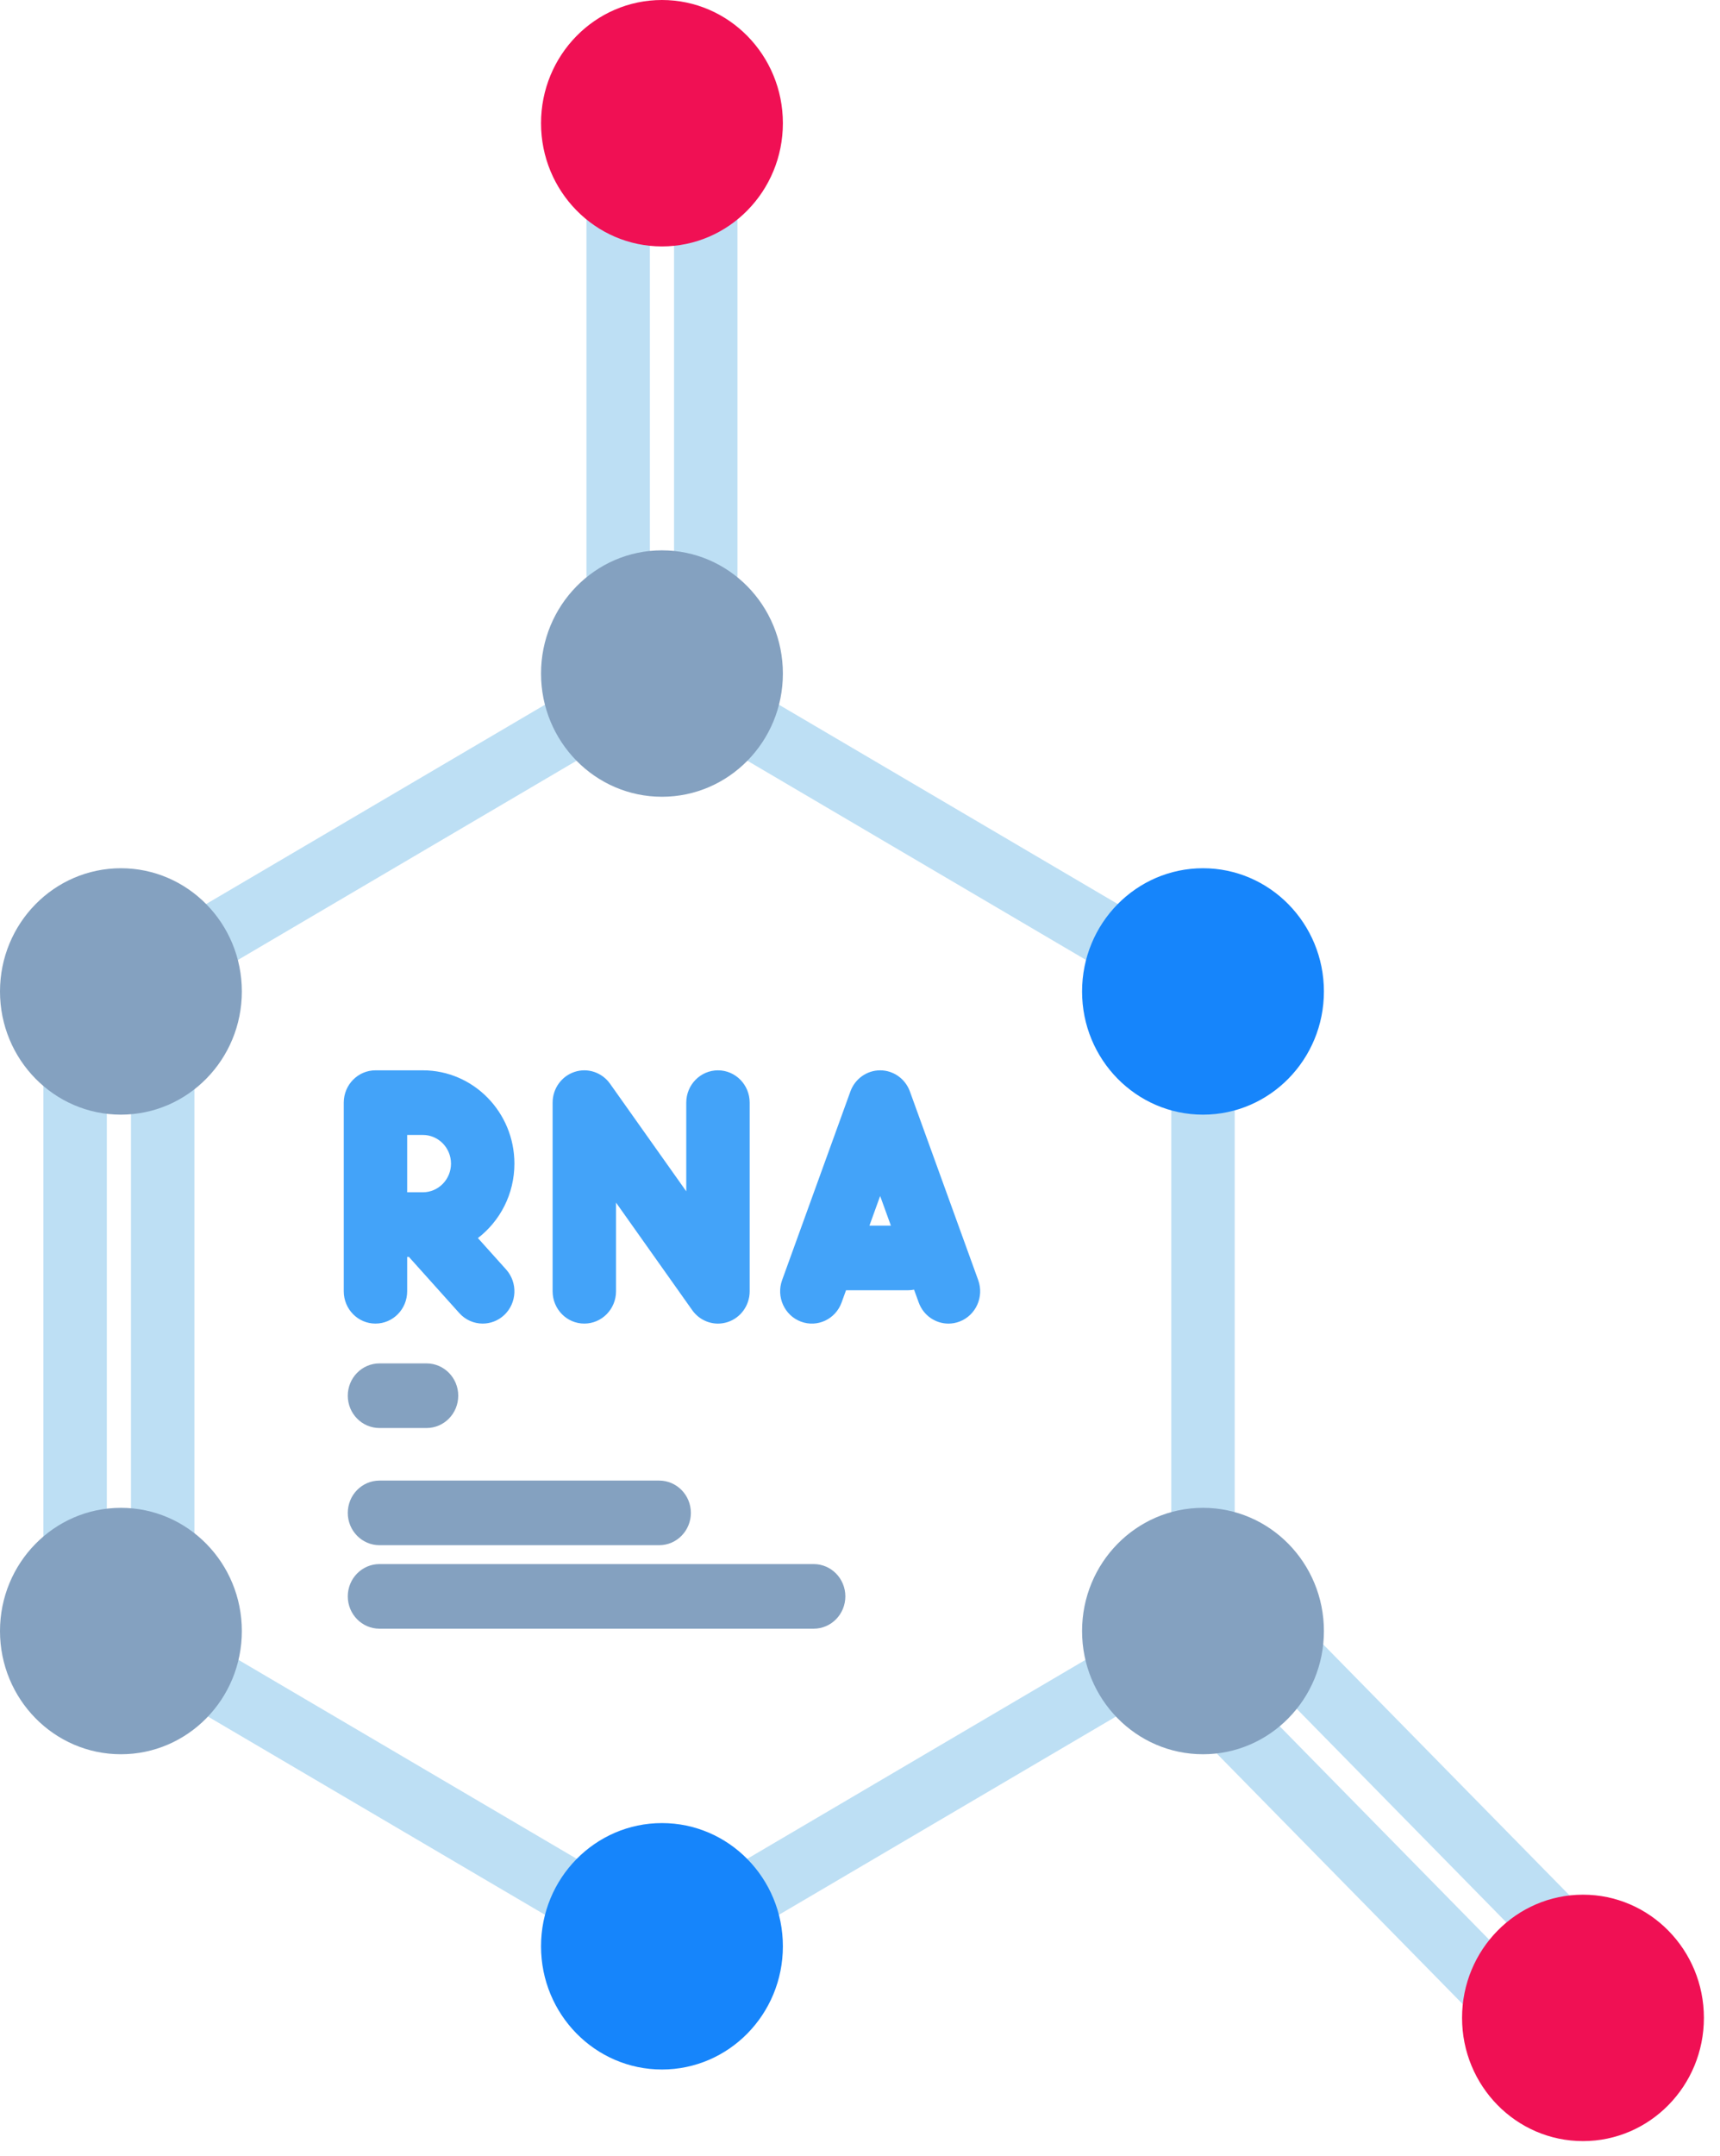
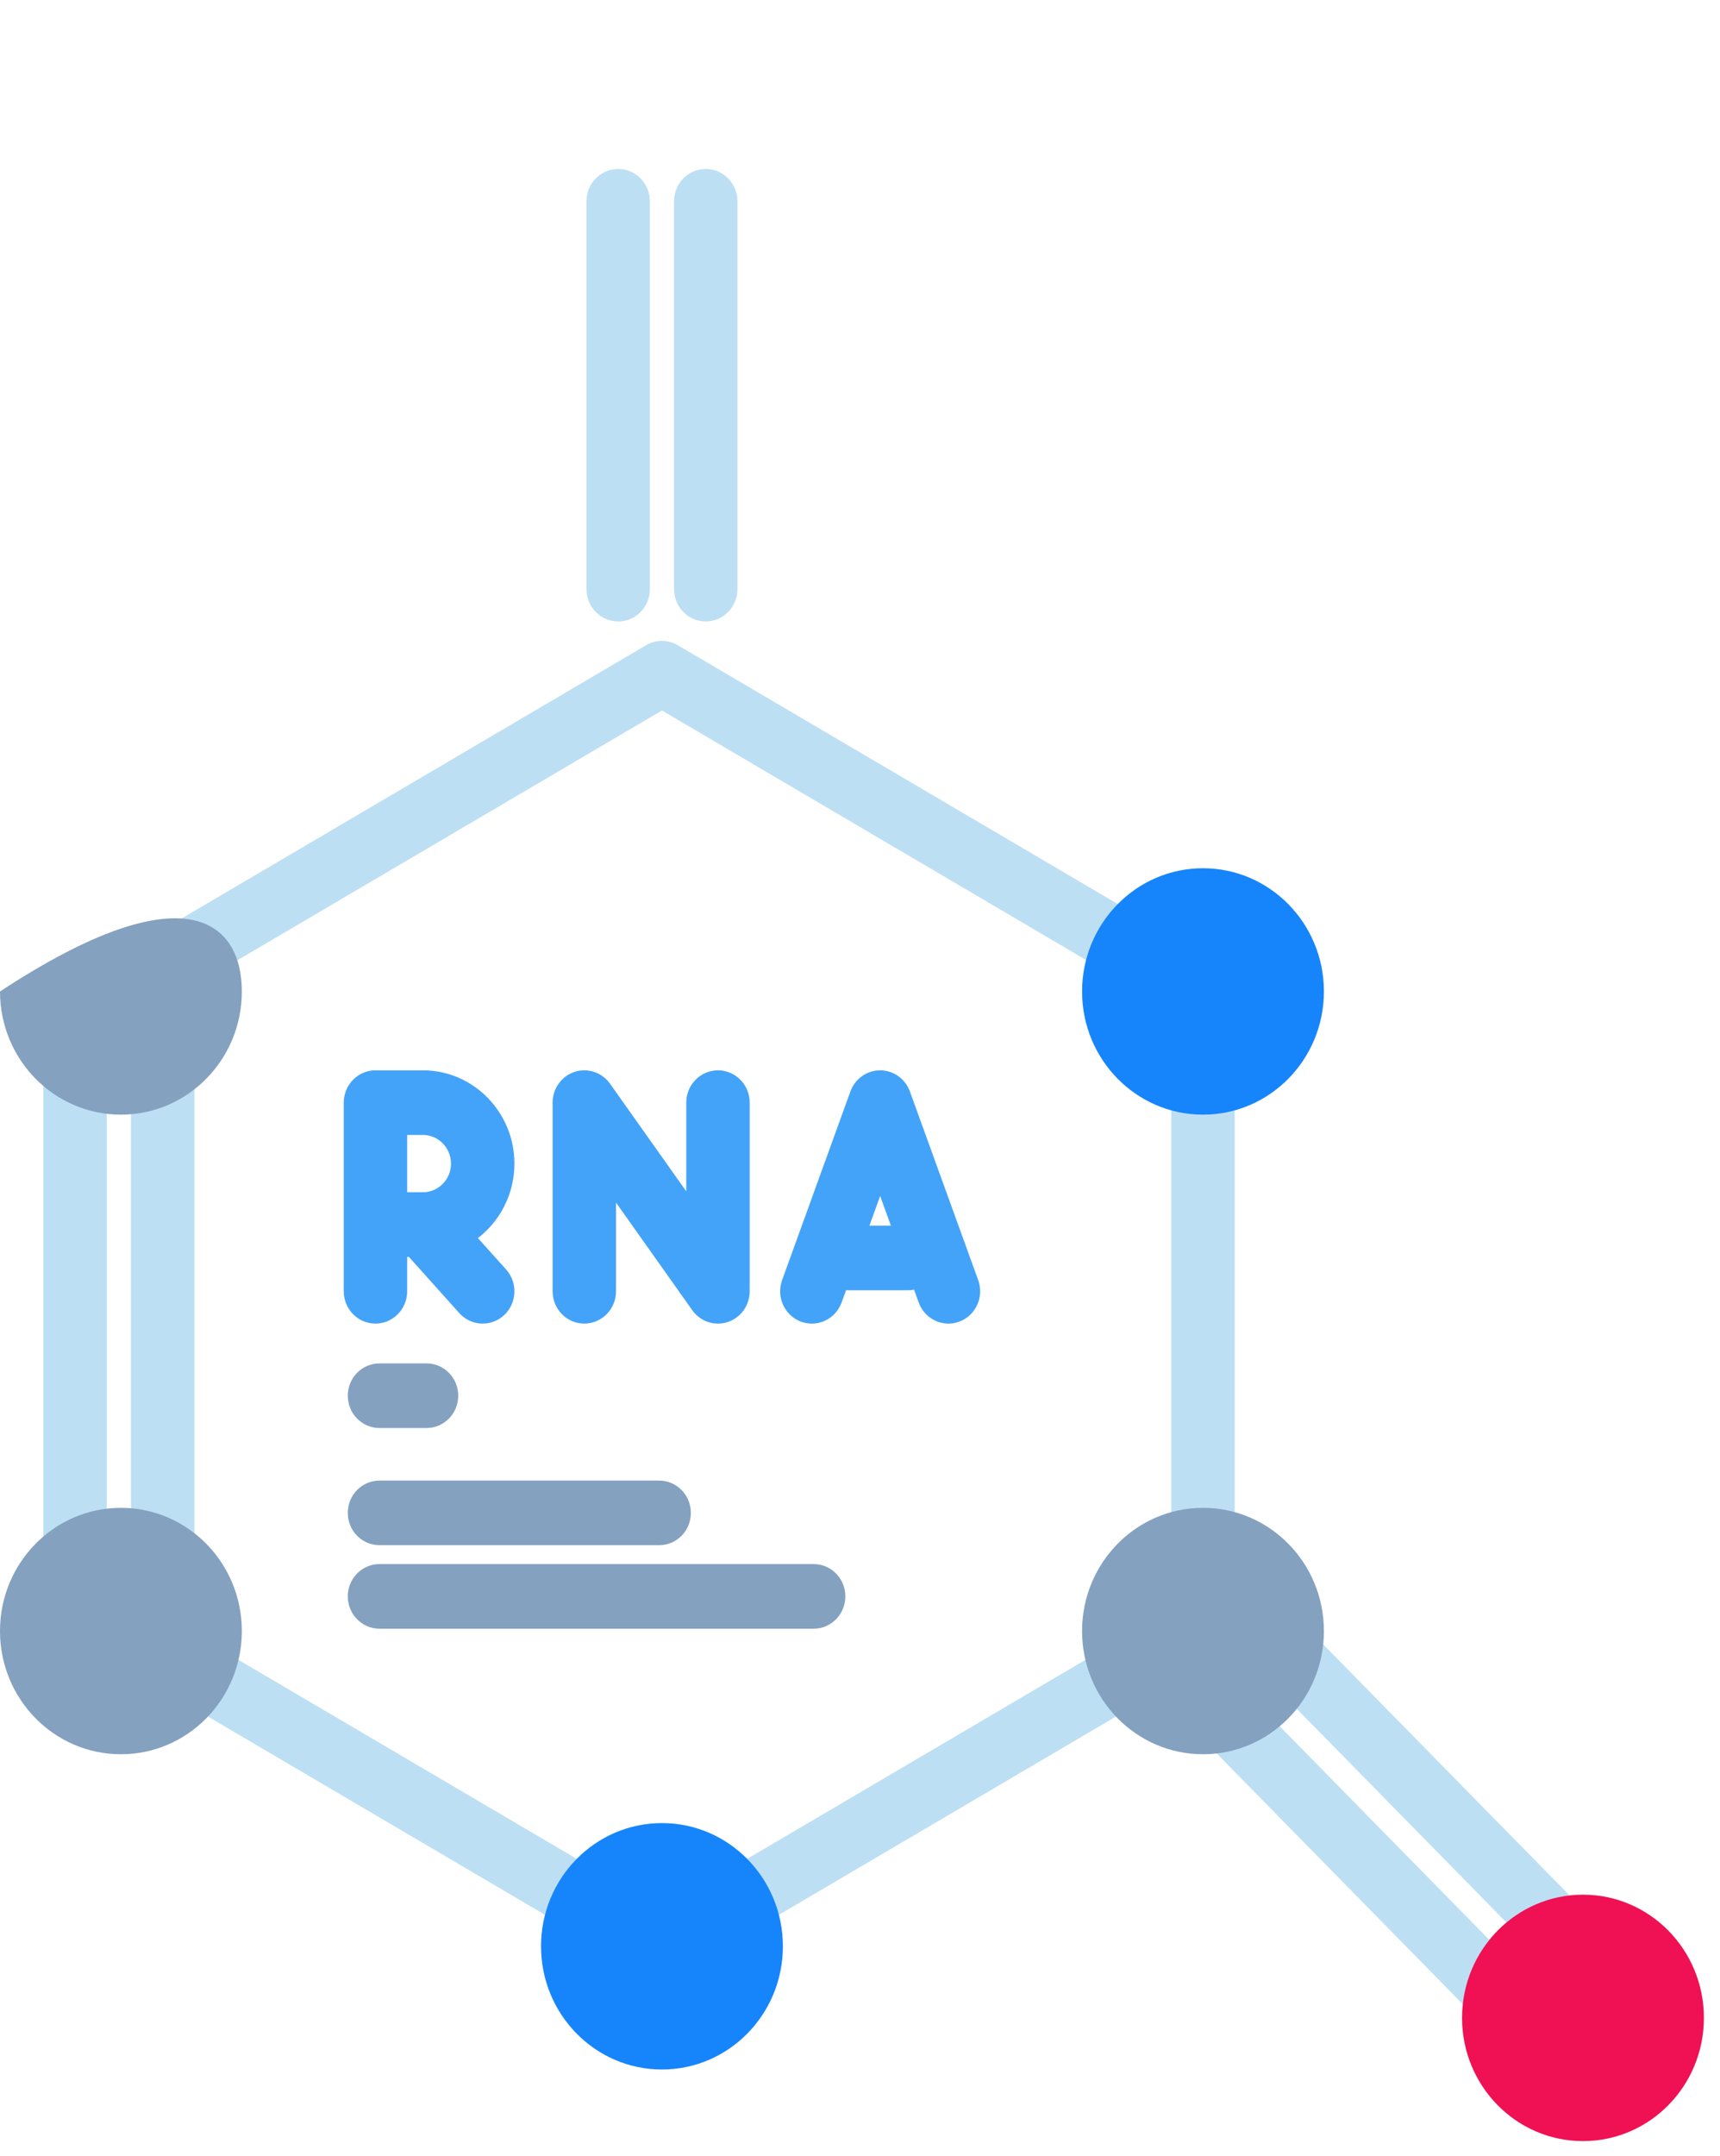
<svg xmlns="http://www.w3.org/2000/svg" width="91" height="114" viewBox="0 0 91 114" fill="none" style="transform:rotate3d(0, 1, 0, 180deg)">
  <path d="M3.974 83.416C3.047 83.416 2.297 82.651 2.297 81.707V55.469C2.297 54.526 3.048 53.761 3.974 53.761C4.902 53.761 5.652 54.526 5.652 55.469V81.707C5.652 82.651 4.902 83.416 3.974 83.416Z" fill="#BDDFF4" />
  <path d="M8.608 83.416C7.681 83.416 6.93 82.65 6.93 81.707V56.597C6.93 55.653 7.682 54.889 8.608 54.889C9.534 54.889 10.286 55.653 10.286 56.597V81.707C10.286 82.651 9.534 83.416 8.608 83.416Z" fill="#BDDFF4" />
  <path d="M35.022 104.625C34.732 104.625 34.442 104.549 34.183 104.396L5.558 87.567C4.756 87.095 4.481 86.05 4.944 85.233C5.407 84.415 6.433 84.135 7.236 84.607L35.022 100.944L61.969 85.1V53.414L35.022 37.569L7.236 53.907C6.434 54.379 5.407 54.099 4.944 53.282C4.481 52.464 4.756 51.419 5.558 50.948L34.183 34.118C34.702 33.812 35.342 33.812 35.861 34.118L64.485 50.948C65.004 51.252 65.324 51.816 65.324 52.427V86.087C65.324 86.698 65.004 87.261 64.485 87.567L35.861 104.396C35.601 104.549 35.311 104.625 35.022 104.625Z" fill="#BDDFF4" />
-   <path d="M12.795 52.427C12.795 56.024 9.931 58.941 6.398 58.941C2.864 58.941 0 56.024 0 52.427C0 48.828 2.864 45.911 6.398 45.911C9.931 45.911 12.795 48.828 12.795 52.427Z" fill="#84A1C0" />
+   <path d="M12.795 52.427C12.795 56.024 9.931 58.941 6.398 58.941C2.864 58.941 0 56.024 0 52.427C9.931 45.911 12.795 48.828 12.795 52.427Z" fill="#84A1C0" />
  <path d="M70.044 52.427C70.044 56.024 67.179 58.941 63.647 58.941C60.113 58.941 57.249 56.024 57.249 52.427C57.249 48.828 60.113 45.911 63.647 45.911C67.179 45.911 70.044 48.828 70.044 52.427Z" fill="#1685FB" />
  <path d="M12.795 86.246C12.795 89.844 9.931 92.761 6.398 92.761C2.864 92.761 0 89.844 0 86.246C0 82.648 2.864 79.731 6.398 79.731C9.931 79.731 12.795 82.648 12.795 86.246Z" fill="#84A1C0" />
  <path d="M79.935 107.861C79.505 107.861 79.076 107.694 78.748 107.36L62.46 90.773C61.805 90.106 61.805 89.024 62.46 88.356C63.116 87.689 64.178 87.689 64.832 88.356L81.121 104.944C81.776 105.611 81.776 106.693 81.121 107.36C80.794 107.694 80.364 107.861 79.935 107.861Z" fill="#BDDFF4" />
  <path d="M82.764 104.069C82.335 104.069 81.905 103.902 81.578 103.568L66.739 88.457C66.084 87.79 66.084 86.708 66.739 86.041C67.395 85.375 68.457 85.375 69.112 86.041L83.95 101.152C84.606 101.819 84.606 102.901 83.95 103.568C83.622 103.902 83.193 104.069 82.764 104.069Z" fill="#BDDFF4" />
  <path d="M70.044 86.246C70.044 89.844 67.179 92.761 63.647 92.761C60.113 92.761 57.249 89.844 57.249 86.246C57.249 82.648 60.113 79.731 63.647 79.731C67.179 79.731 70.044 82.648 70.044 86.246Z" fill="#84A1C0" />
  <path d="M41.42 102.916C41.42 106.514 38.556 109.431 35.022 109.431C31.488 109.431 28.624 106.514 28.624 102.916C28.624 99.318 31.488 96.401 35.022 96.401C38.556 96.401 41.42 99.318 41.42 102.916Z" fill="#1685FB" />
  <path d="M32.705 32.86C31.778 32.86 31.028 32.096 31.028 31.151V10.644C31.028 9.7 31.778 8.935 32.705 8.935C33.632 8.935 34.383 9.7 34.383 10.644V31.151C34.383 32.096 33.632 32.86 32.705 32.86Z" fill="#BDDFF4" />
  <path d="M37.338 32.86C36.412 32.86 35.661 32.096 35.661 31.151V10.644C35.661 9.7 36.412 8.935 37.338 8.935C38.265 8.935 39.016 9.7 39.016 10.644V31.151C39.016 32.096 38.265 32.86 37.338 32.86Z" fill="#BDDFF4" />
-   <path d="M41.42 35.616C41.42 39.214 38.556 42.131 35.022 42.131C31.488 42.131 28.624 39.214 28.624 35.616C28.624 32.018 31.488 29.101 35.022 29.101C38.556 29.101 41.42 32.018 41.42 35.616Z" fill="#84A1C0" />
-   <path d="M41.42 6.515C41.42 10.113 38.556 13.03 35.022 13.03C31.488 13.03 28.624 10.113 28.624 6.515C28.624 2.917 31.488 0 35.022 0C38.556 0 41.42 2.917 41.42 6.515Z" fill="#F01054" />
  <path d="M90.148 106.701C90.148 110.3 87.284 113.217 83.751 113.217C80.217 113.217 77.353 110.3 77.353 106.701C77.353 103.104 80.217 100.187 83.751 100.187C87.284 100.187 90.148 103.104 90.148 106.701Z" fill="#F01054" />
  <g style="transform:rotate3d(0, 1, 0, 180deg);transform-origin: 35px 50px">
    <path d="M25.285 65.467C26.458 64.566 27.216 63.137 27.216 61.53C27.216 58.81 25.044 56.597 22.372 56.597H19.864C18.938 56.597 18.187 57.362 18.187 58.306V68.281C18.187 69.225 18.938 69.989 19.864 69.989C20.791 69.989 21.542 69.225 21.542 68.281V66.462H21.633L24.3 69.434C24.632 69.803 25.084 69.989 25.539 69.989C25.943 69.989 26.348 69.841 26.671 69.542C27.354 68.905 27.402 67.825 26.777 67.128L25.285 65.467ZM23.861 61.53C23.861 62.365 23.193 63.045 22.372 63.045H21.542V60.014H22.372C23.193 60.014 23.861 60.694 23.861 61.53Z" fill="#43A3F9" />
    <path d="M37.986 56.597C37.059 56.597 36.308 57.361 36.308 58.305V62.995L32.275 57.305C31.848 56.704 31.091 56.452 30.398 56.68C29.706 56.908 29.237 57.564 29.237 58.305V68.28C29.237 69.224 29.987 69.989 30.914 69.989C31.84 69.989 32.592 69.224 32.592 68.28V63.591L36.625 69.281C36.947 69.734 37.457 69.99 37.986 69.99C38.158 69.99 38.332 69.962 38.501 69.907C39.194 69.679 39.663 69.021 39.663 68.28V58.305C39.663 57.361 38.912 56.597 37.986 56.597Z" fill="#43A3F9" />
    <path d="M51.754 67.69L48.14 57.714C47.897 57.043 47.269 56.597 46.566 56.597C45.863 56.597 45.236 57.043 44.992 57.714L41.379 67.69C41.058 68.575 41.504 69.557 42.372 69.884C43.242 70.211 44.207 69.758 44.527 68.872L44.761 68.226H48.041C48.15 68.226 48.256 68.215 48.36 68.194L48.606 68.872C48.856 69.563 49.497 69.99 50.18 69.99C50.372 69.99 50.568 69.956 50.76 69.884C51.629 69.557 52.074 68.575 51.754 67.69ZM45.999 64.809L46.566 63.242L47.134 64.809H45.999Z" fill="#43A3F9" />
    <path d="M22.566 75.511H20.078C19.151 75.511 18.4 74.746 18.4 73.802C18.4 72.858 19.151 72.094 20.078 72.094H22.566C23.493 72.094 24.244 72.858 24.244 73.802C24.244 74.746 23.493 75.511 22.566 75.511Z" fill="#84A1C0" />
    <path d="M34.874 81.707H20.078C19.151 81.707 18.4 80.942 18.4 79.998C18.4 79.055 19.151 78.29 20.078 78.29H34.874C35.801 78.29 36.552 79.055 36.552 79.998C36.552 80.942 35.801 81.707 34.874 81.707Z" fill="#84A1C0" />
    <path d="M43.047 86.122H20.078C19.151 86.122 18.4 85.357 18.4 84.413C18.4 83.469 19.151 82.705 20.078 82.705H43.047C43.974 82.705 44.725 83.469 44.725 84.413C44.725 85.357 43.974 86.122 43.047 86.122Z" fill="#84A1C0" />
  </g>
</svg>